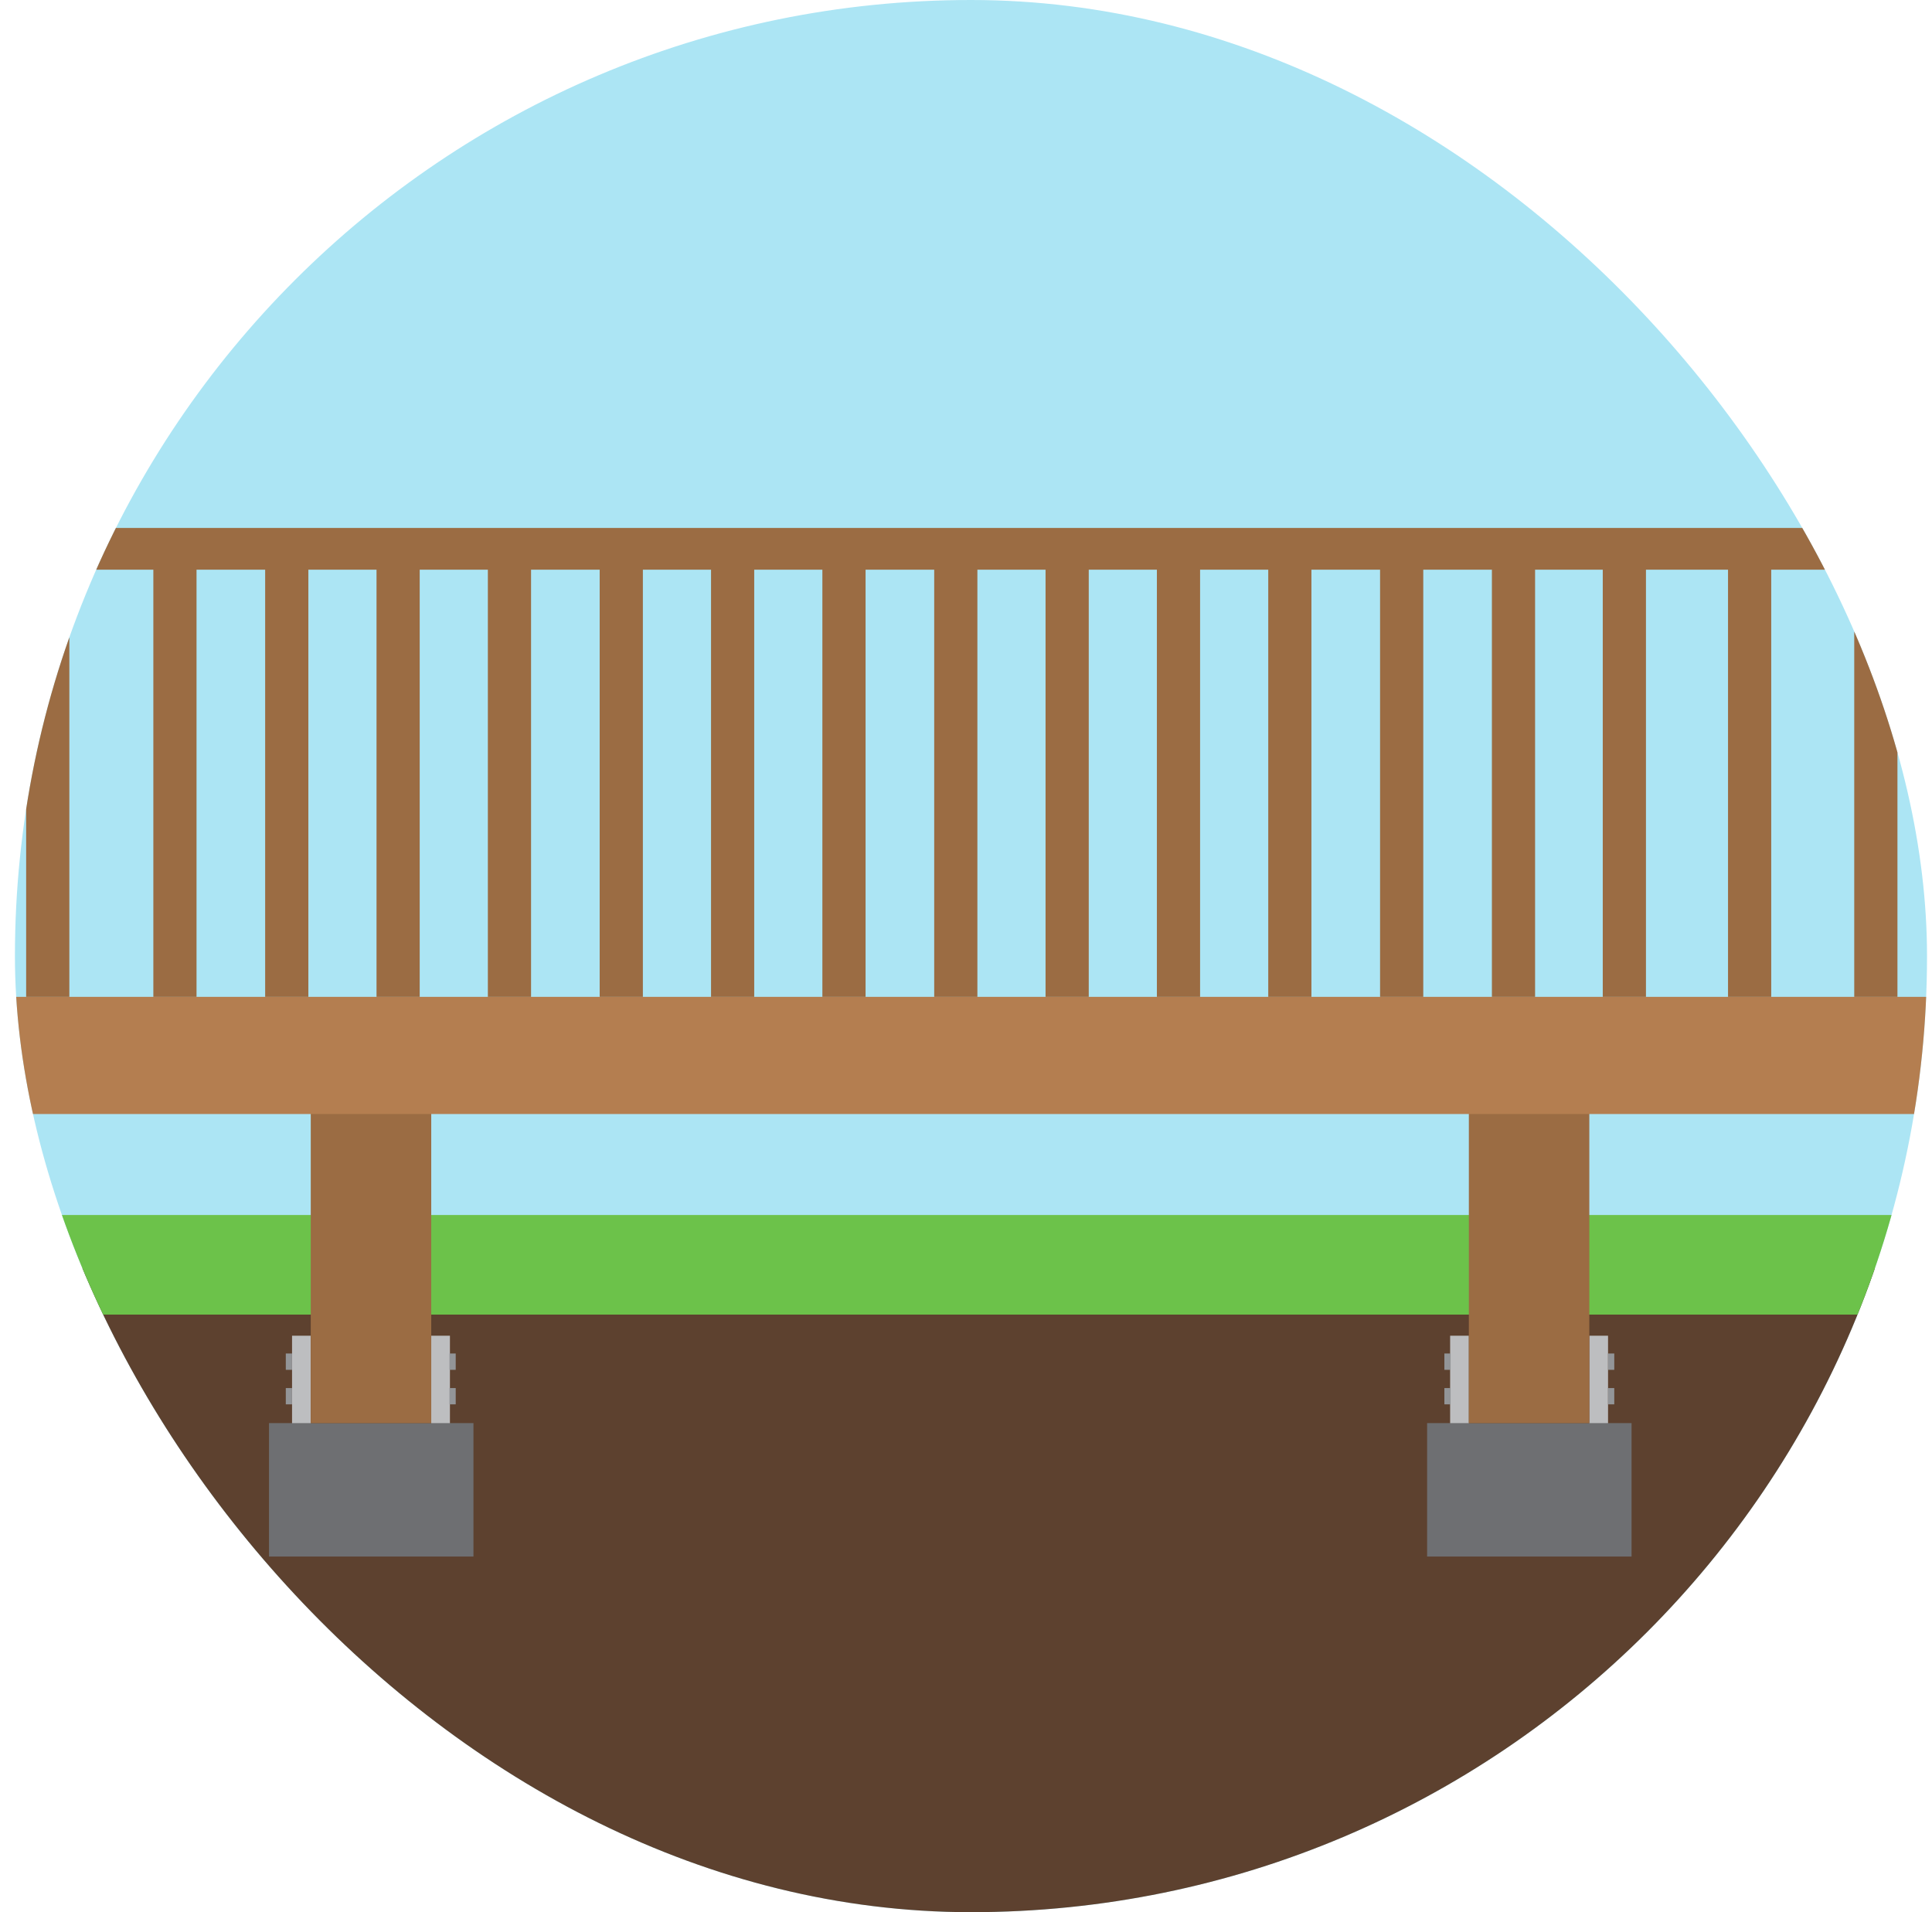
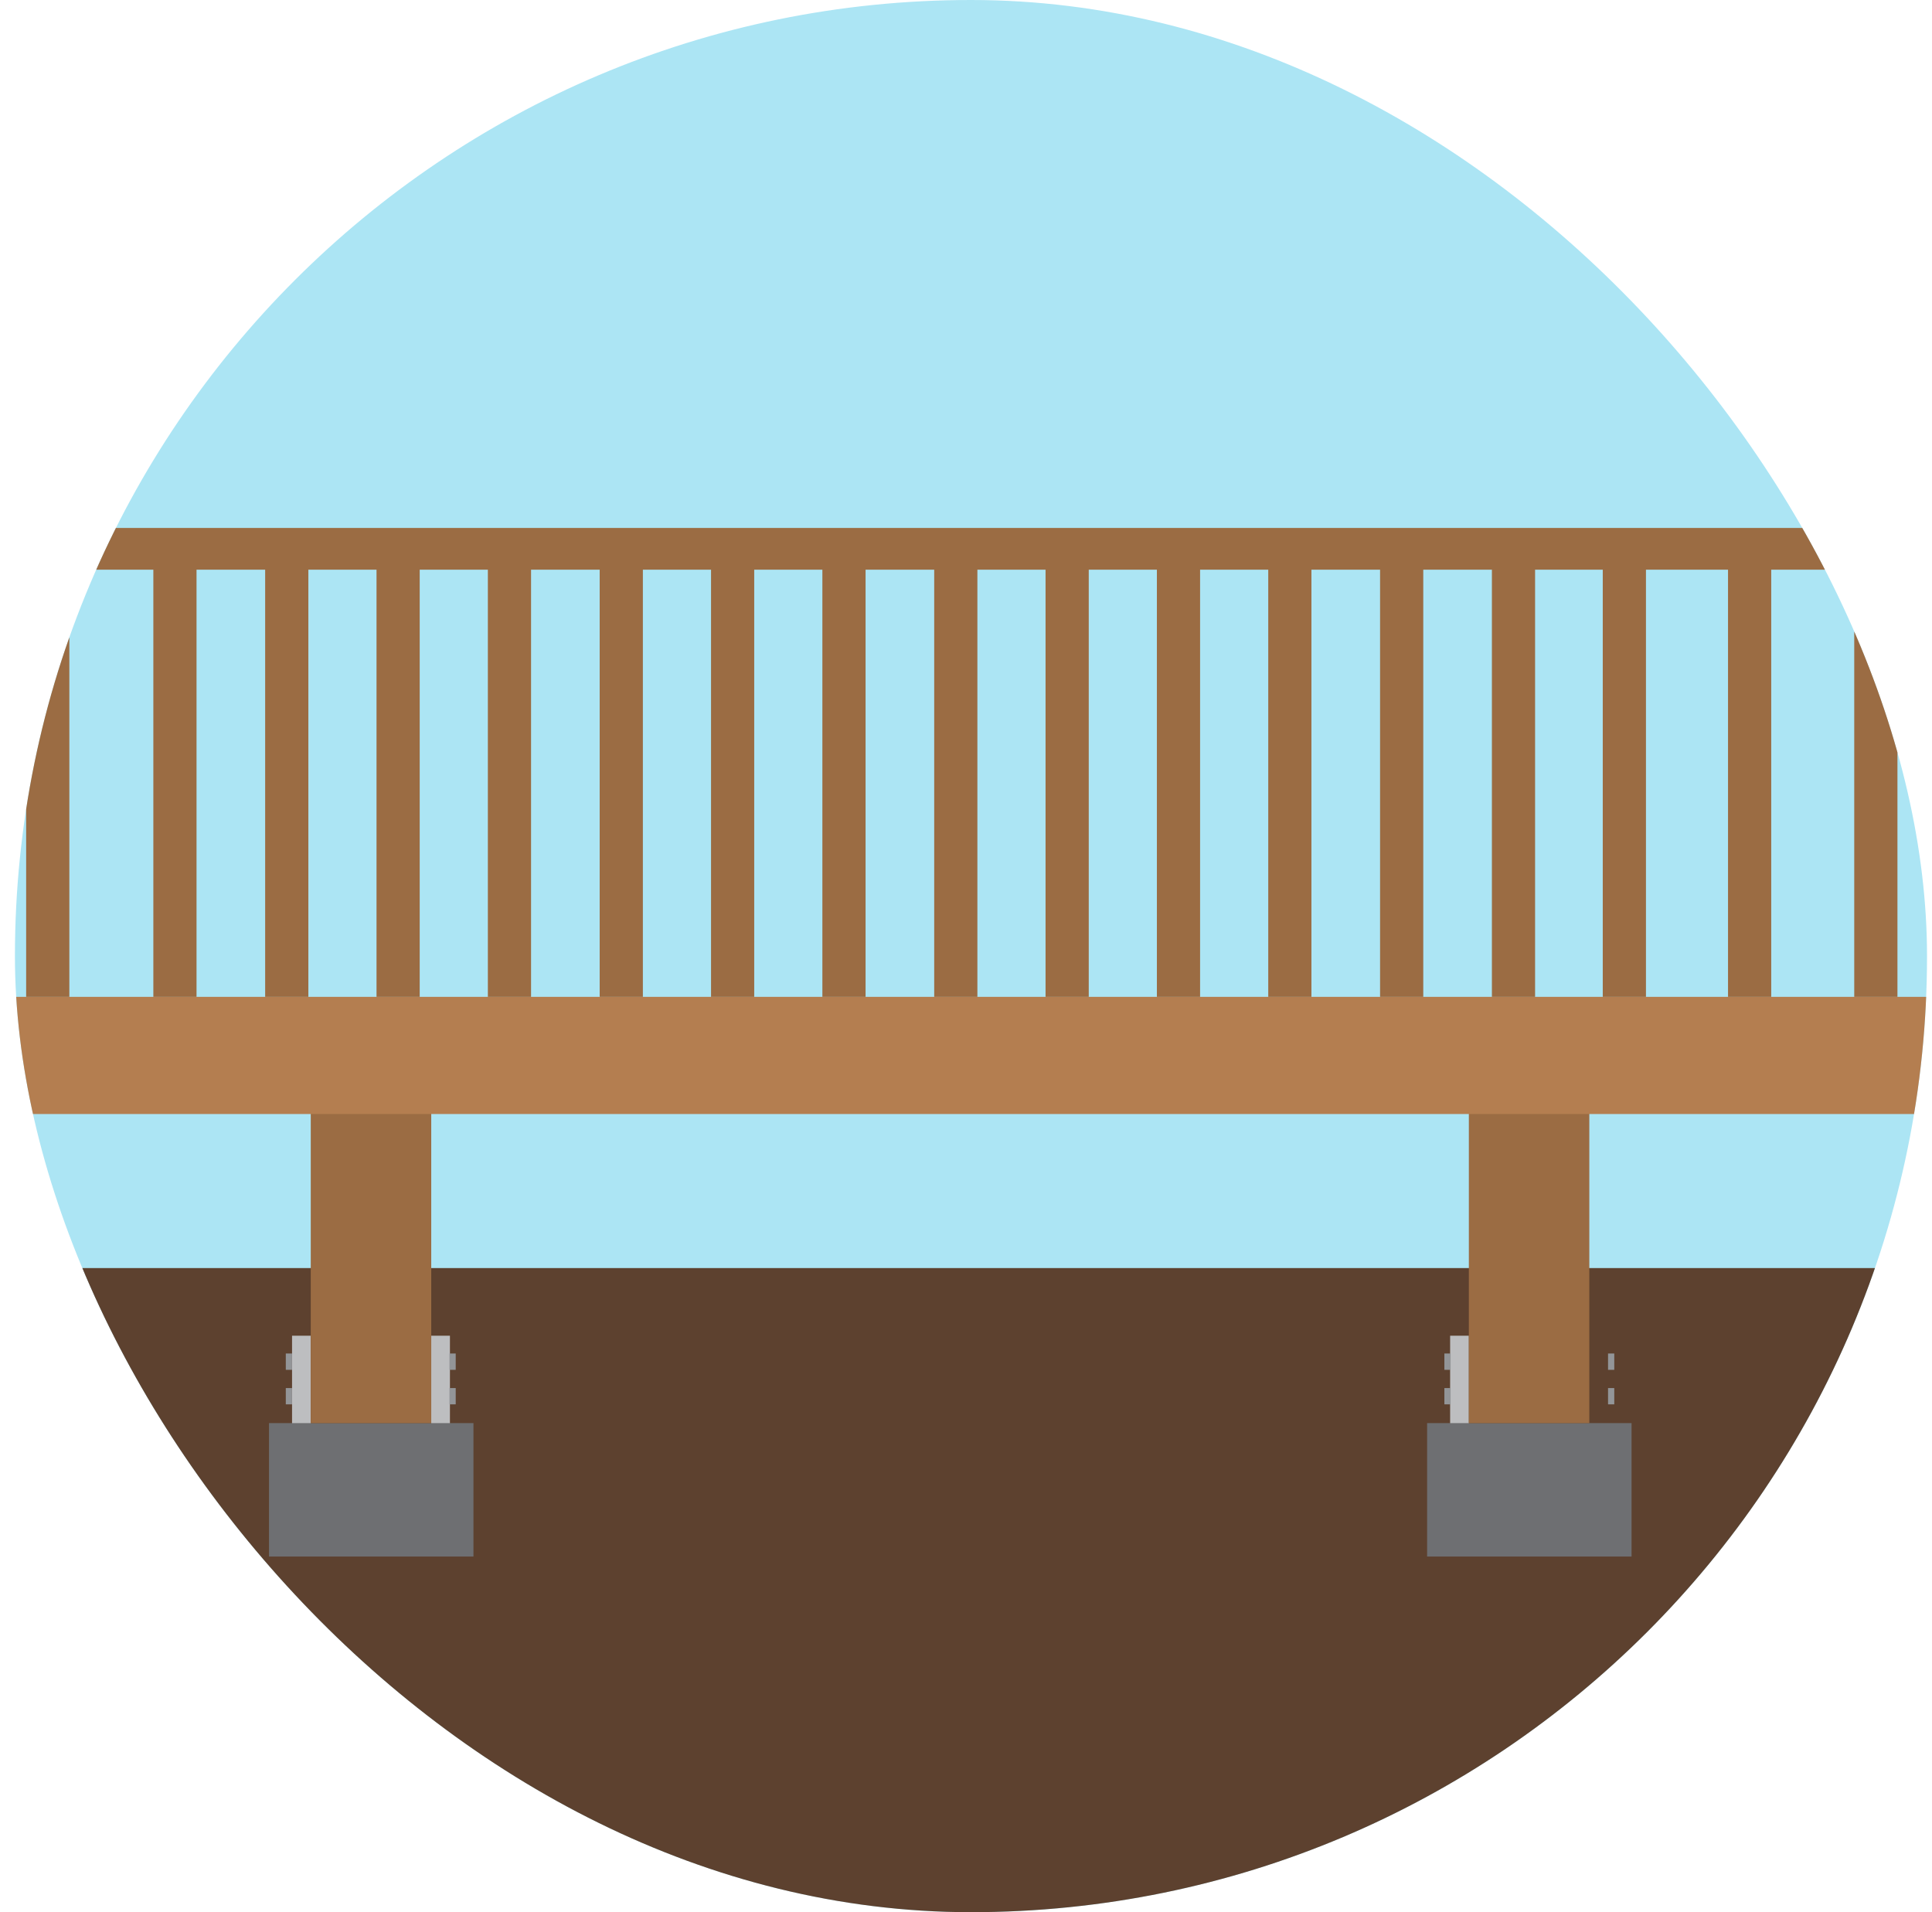
<svg xmlns="http://www.w3.org/2000/svg" width="97" height="96" viewBox="0 0 97 96" fill="none">
  <g clip-path="url(#clip0)">
    <rect x="0.75" width="96" height="96" rx="48" fill="#ACE5F4" />
    <path d="M98.253 63.663H-2.253V96H98.253V63.663Z" fill="#5D412F" />
-     <path d="M98 61H-2V66H98V61Z" fill="#6CC24A" />
    <path d="M22.59 67.06H21.651V71.542H22.59V67.06Z" fill="#BDBEC0" />
    <path d="M15.602 67.06H14.663V71.542H15.602V67.06Z" fill="#BDBEC0" />
-     <path d="M14.663 67.952H14.349V68.771H14.663V67.952Z" fill="#939598" />
+     <path d="M14.663 67.952H14.349V68.771H14.663V67.952" fill="#939598" />
    <path d="M14.663 69.687H14.349V70.506H14.663V69.687Z" fill="#939598" />
    <path d="M22.88 67.952H22.566V68.771H22.88V67.952Z" fill="#939598" />
    <path d="M22.88 69.687H22.566V70.506H22.88V69.687Z" fill="#939598" />
    <path d="M23.771 71.446H13.506V78.145H23.771V71.446Z" fill="#6E6F72" />
    <path d="M21.651 51.373H15.602V71.446H21.651V51.373Z" fill="#9B6C43" />
-     <path d="M80.735 67.06H79.795V71.542H80.735V67.06Z" fill="#BDBEC0" />
    <path d="M73.747 67.06H72.807V71.542H73.747V67.06Z" fill="#BDBEC0" />
    <path d="M72.831 67.952H72.518V68.771H72.831V67.952Z" fill="#939598" />
    <path d="M72.831 69.687H72.518V70.506H72.831V69.687Z" fill="#939598" />
    <path d="M81.048 67.952H80.735V68.771H81.048V67.952Z" fill="#939598" />
    <path d="M81.048 69.687H80.735V70.506H81.048V69.687Z" fill="#939598" />
    <path d="M81.916 71.446H71.651V78.145H81.916V71.446Z" fill="#6E6F72" />
    <path d="M79.795 51.373H73.747V71.446H79.795V51.373Z" fill="#9B6C43" />
    <path d="M-3 50.048L-3 55.928L99.578 55.928V50.048L-3 50.048Z" fill="#B47E50" />
    <path d="M7.699 50.048H9.867L9.867 27.735H7.699L7.699 50.048Z" fill="#9B6C43" />
    <path d="M1.313 50.048H3.482L3.482 27.735H1.313L1.313 50.048Z" fill="#9B6C43" />
    <path d="M13.313 50.048H15.482L15.482 27.735H13.313L13.313 50.048Z" fill="#9B6C43" />
    <path d="M18.904 50.048H21.072L21.072 27.735H18.904L18.904 50.048Z" fill="#9B6C43" />
    <path d="M24.494 50.048H26.663L26.663 27.735H24.494L24.494 50.048Z" fill="#9B6C43" />
    <path d="M30.108 50.048H32.277V27.735H30.108L30.108 50.048Z" fill="#9B6C43" />
    <path d="M35.699 50.048H37.867V27.735H35.699V50.048Z" fill="#9B6C43" />
    <path d="M41.289 50.048H43.458V27.735H41.289V50.048Z" fill="#9B6C43" />
    <path d="M99.458 28.602V26.506L-2.855 26.506V28.602L99.458 28.602Z" fill="#9B6C43" />
    <path d="M46.904 50.048H49.072V27.735H46.904V50.048Z" fill="#9B6C43" />
    <path d="M52.494 50.048H54.663V27.735H52.494V50.048Z" fill="#9B6C43" />
    <path d="M58.084 50.048H60.253V27.735H58.084V50.048Z" fill="#9B6C43" />
    <path d="M63.675 50.048H65.843V27.735H63.675V50.048Z" fill="#9B6C43" />
    <path d="M69.289 50.048H71.458V27.735H69.289V50.048Z" fill="#9B6C43" />
    <path d="M74.904 50.048H77.072V27.735H74.904V50.048Z" fill="#9B6C43" />
    <path d="M80.47 50.048H82.639V27.735H80.47V50.048Z" fill="#9B6C43" />
    <path d="M86.759 50.048H88.928V27.735H86.759V50.048Z" fill="#9B6C43" />
    <path d="M93.096 50.048H95.265V27.735H93.096V50.048Z" fill="#9B6C43" />
  </g>
  <defs>
    <clipPath id="clip0">
      <rect x="0.75" width="96" height="96" rx="48" fill="white" />
    </clipPath>
  </defs>
</svg>